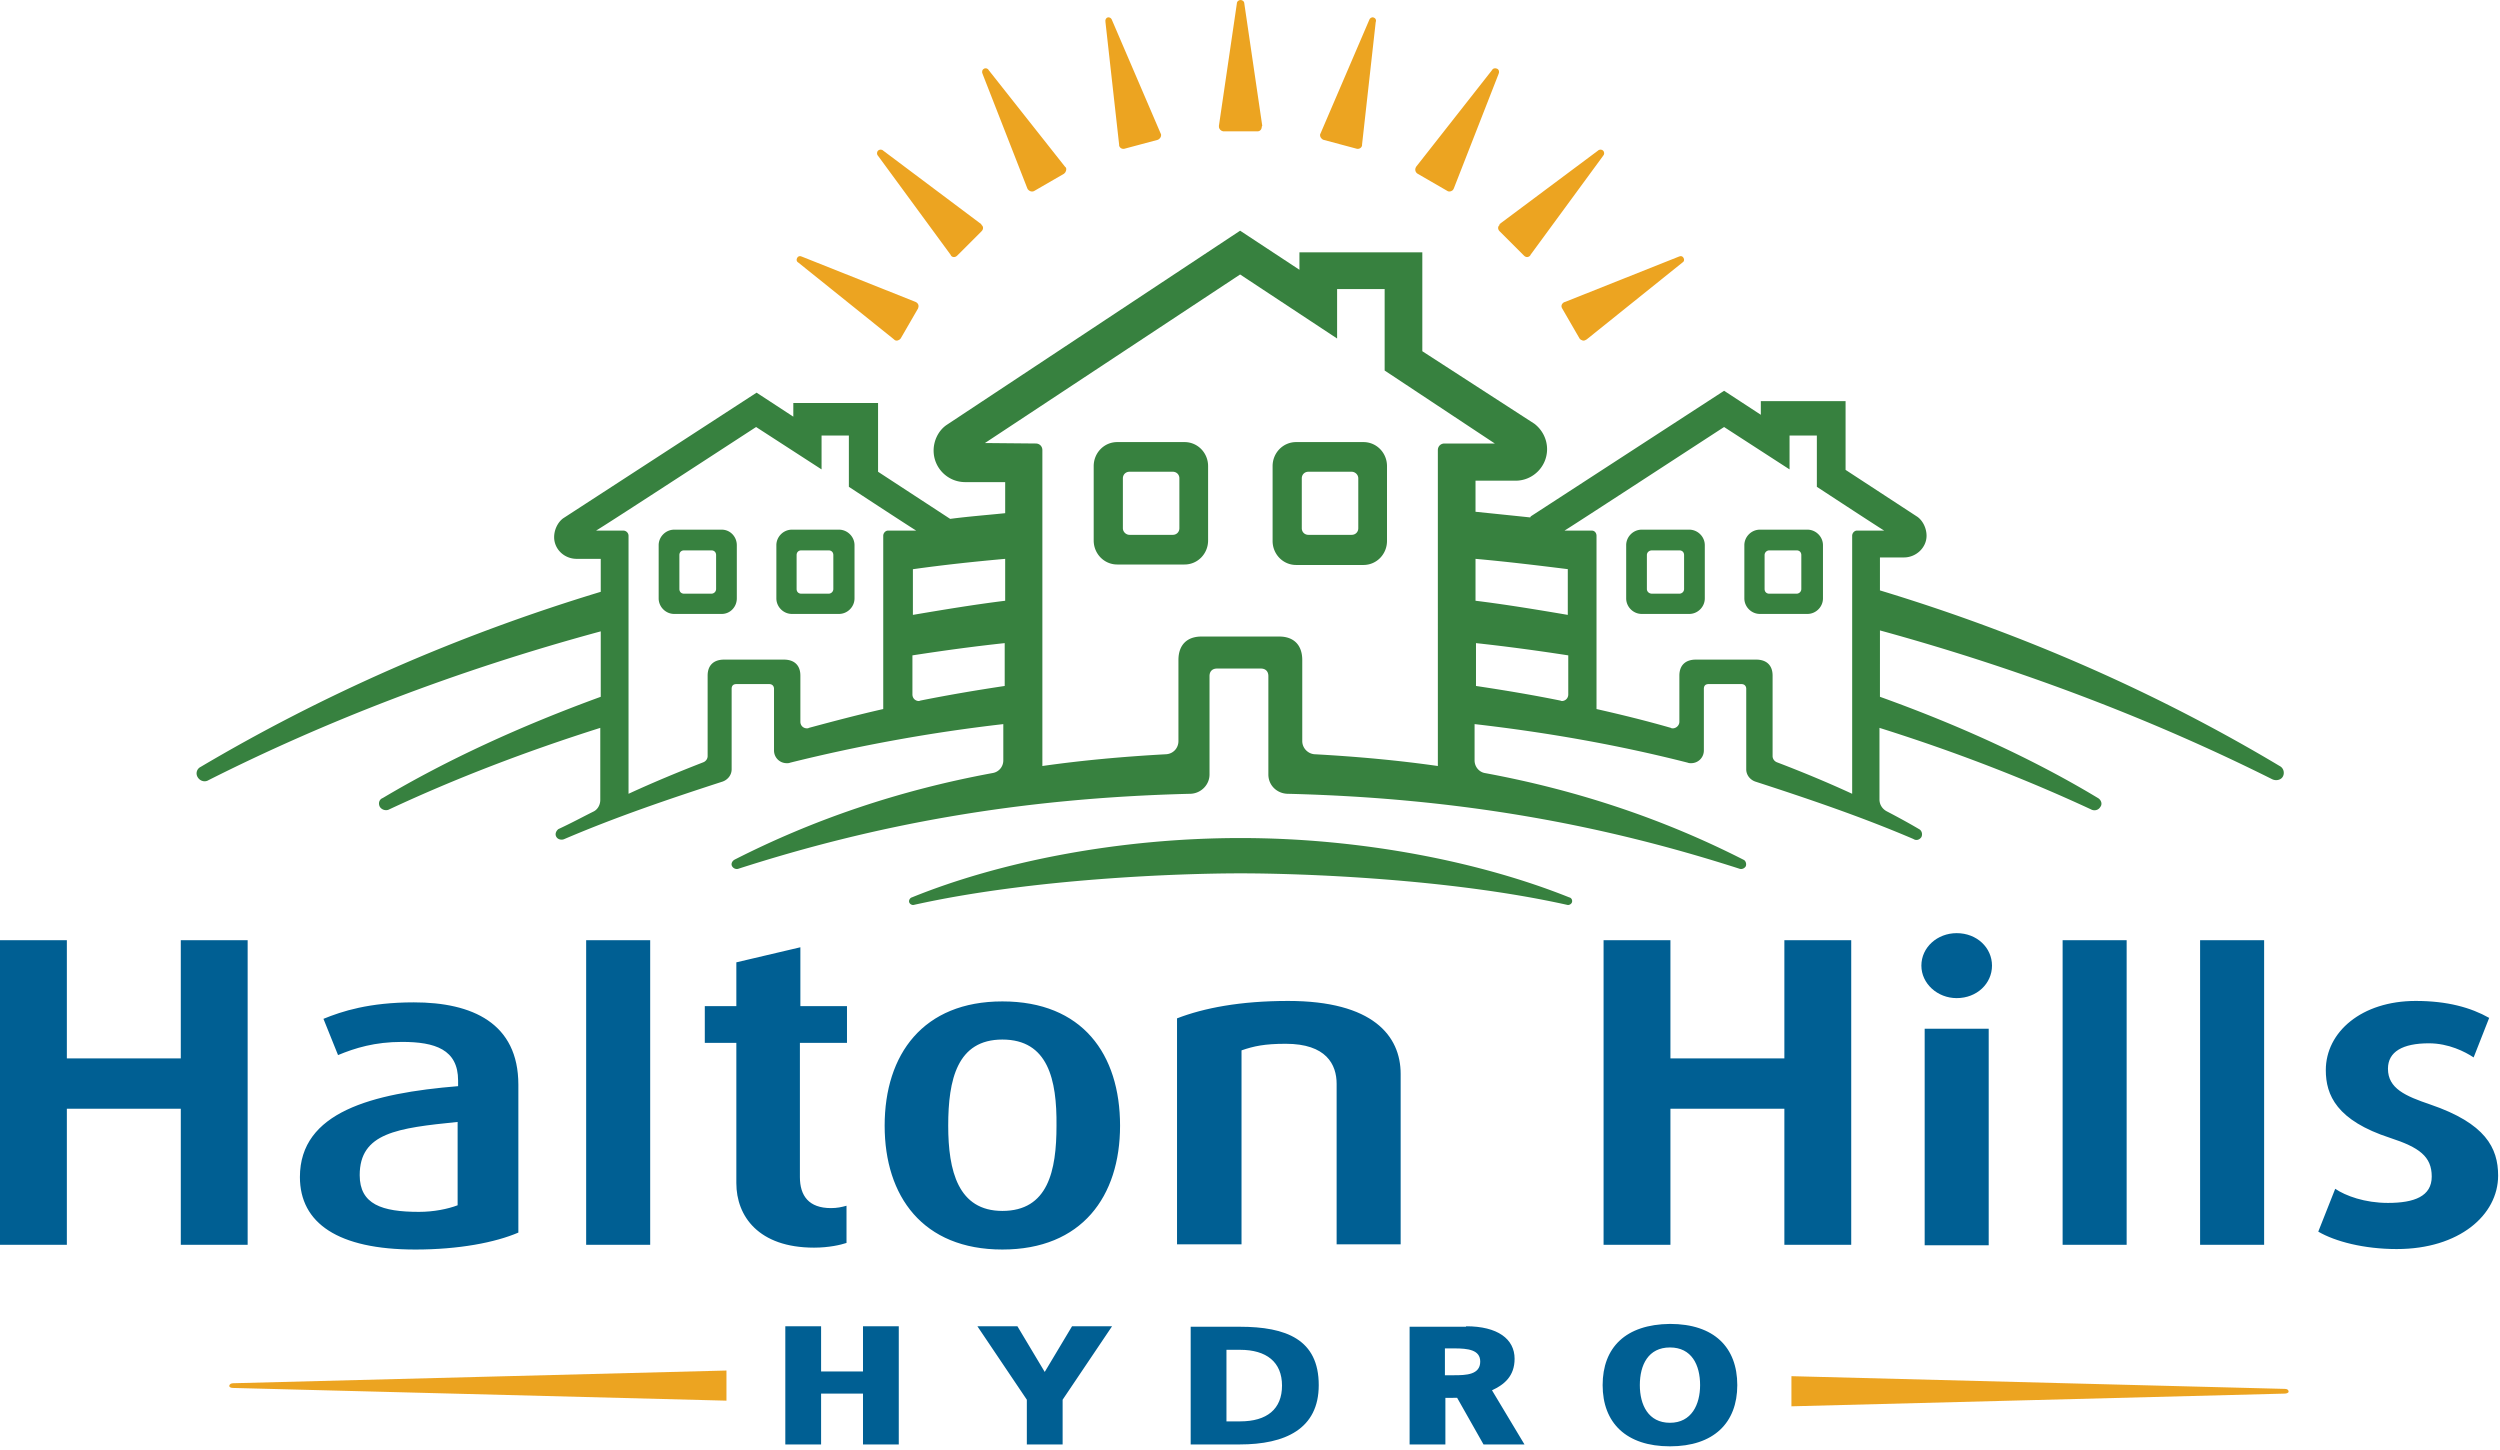
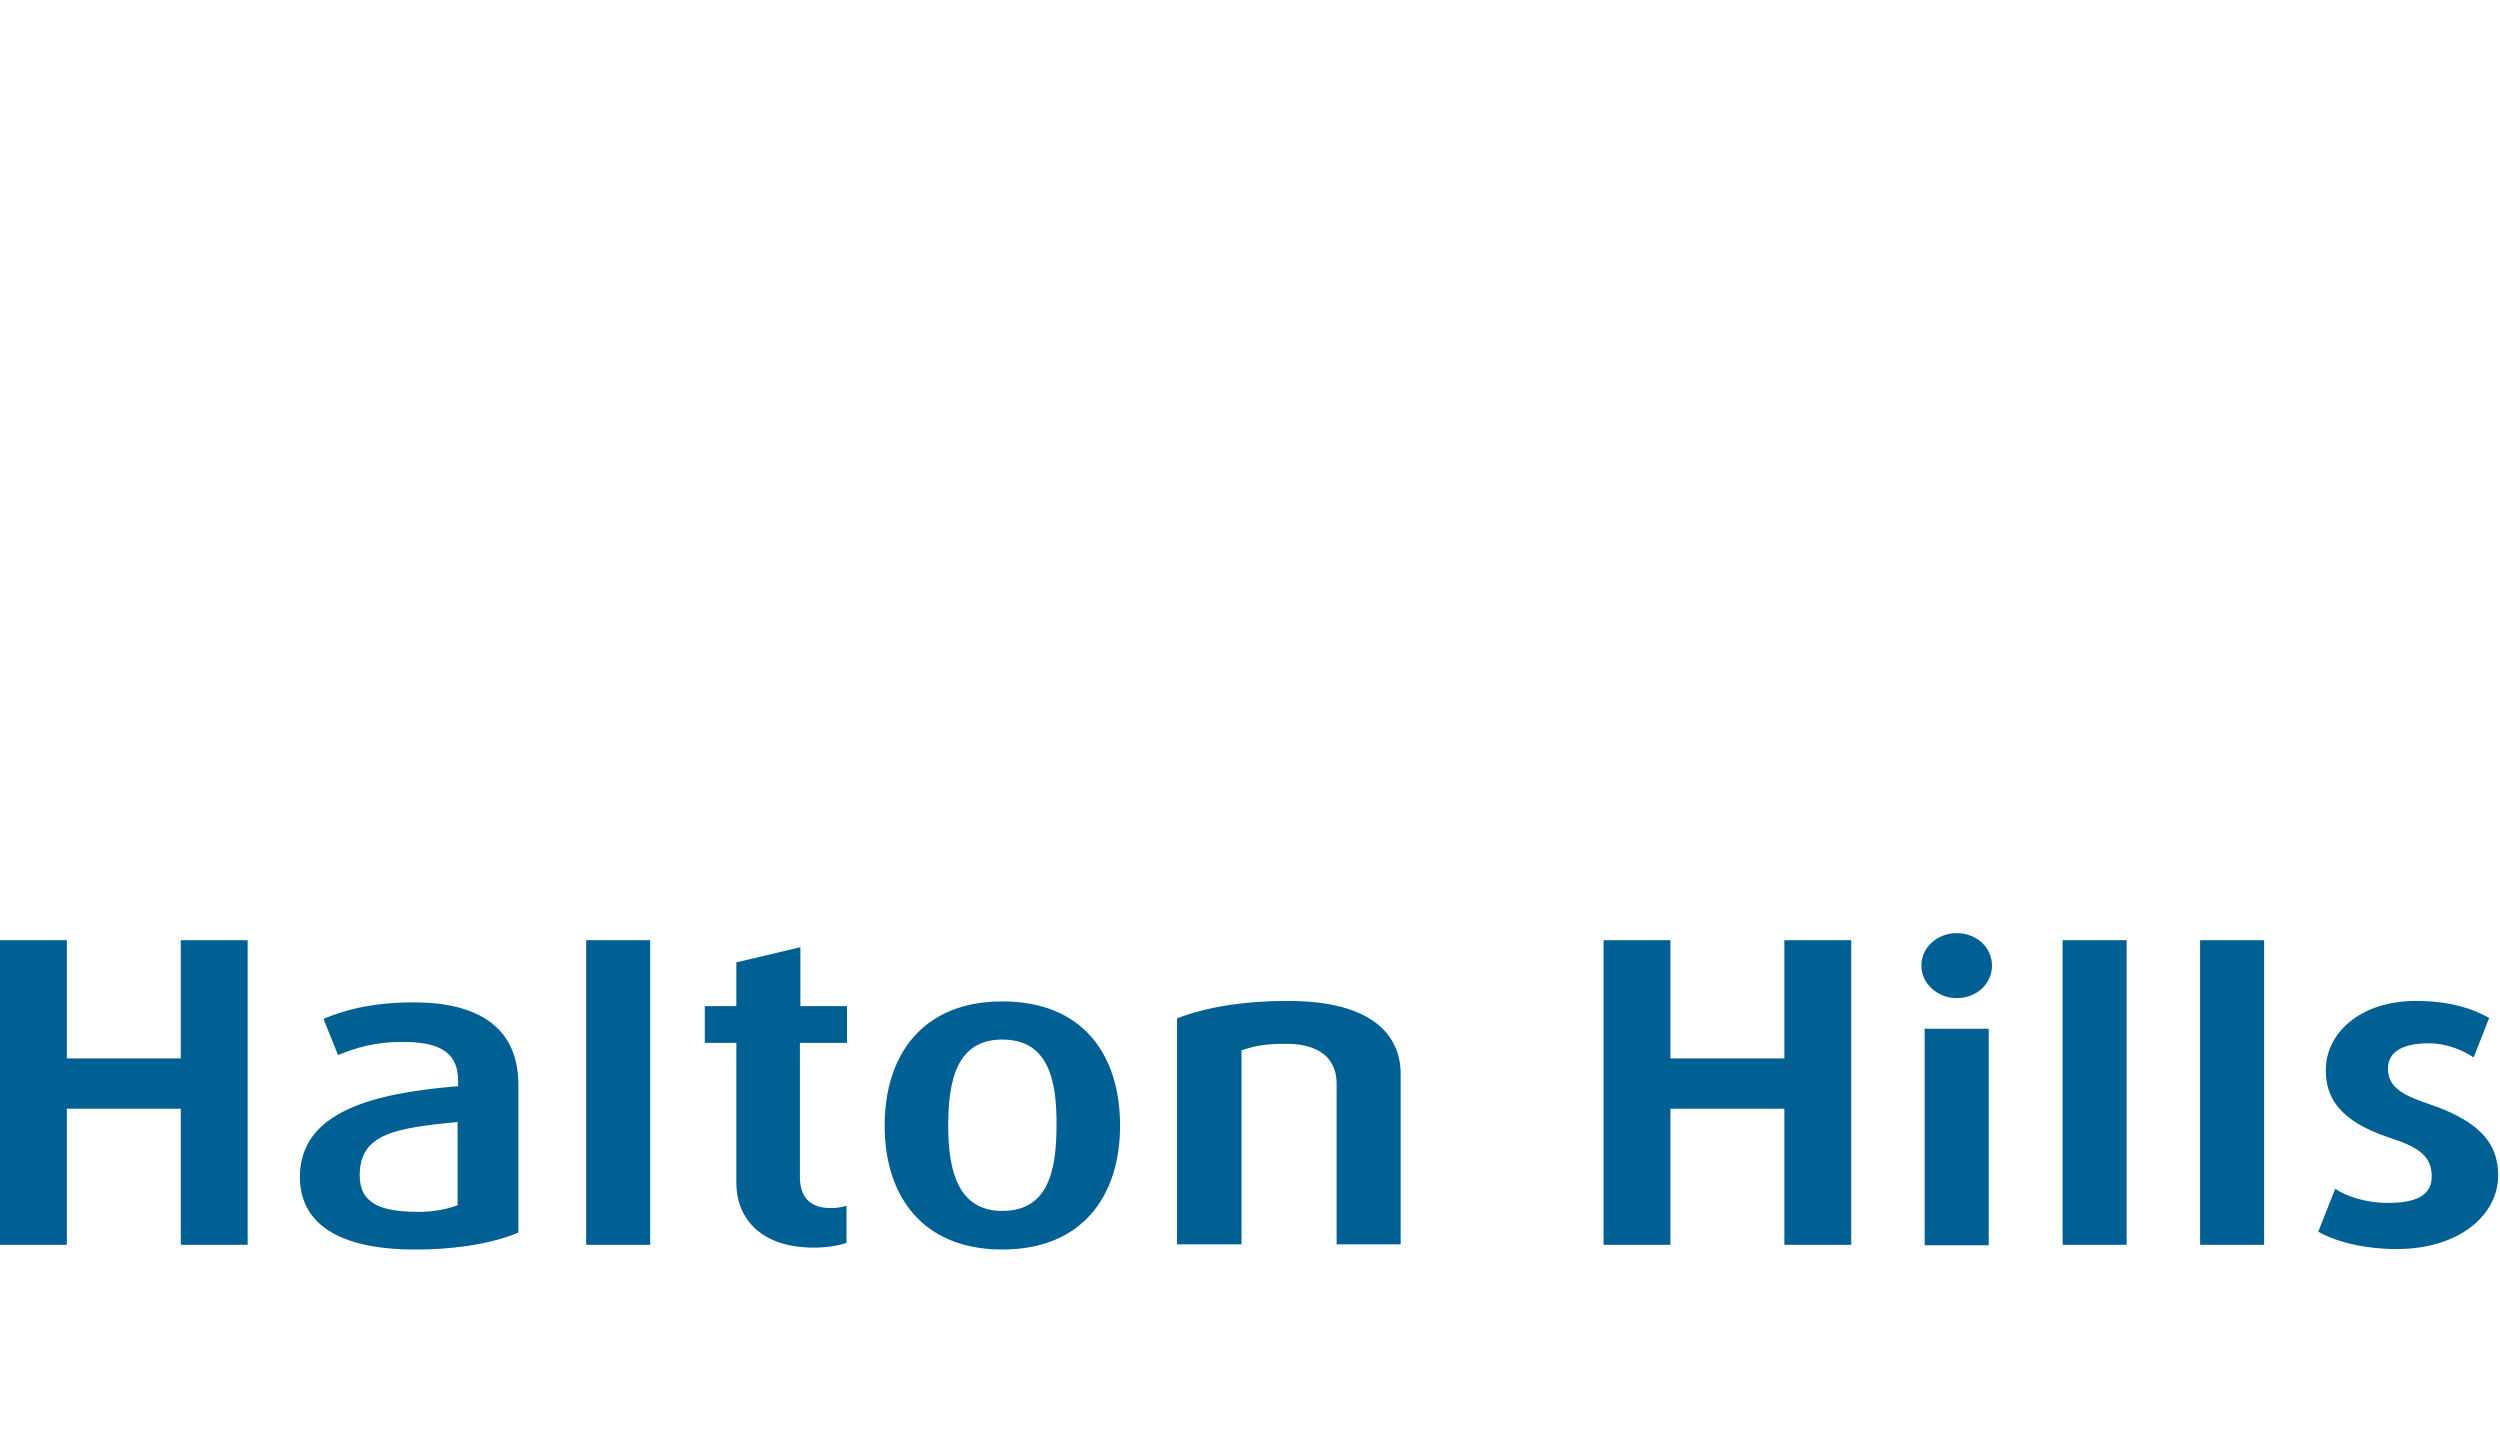
<svg xmlns="http://www.w3.org/2000/svg" width="531" height="308" fill="none">
  <path d="M97.2 238.3c-12.8 1.3-20.8 2.3-20.8 11.3 0 6.2 4.7 7.8 12.6 7.8 3.1 0 6.1-.6 8.2-1.4v-17.7zm-9 27.1c-16.4 0-24.5-5.6-24.5-15.4 0-13.8 15.3-17.8 33.6-19.3v-1.2c0-6.6-4.9-8.2-11.9-8.2-5.8 0-10 1.3-13.6 2.8l-3.1-7.7c3.9-1.6 9.7-3.5 19.2-3.5 12.4 0 22.2 4.4 22.2 17.5v31.4c-4.9 2.1-12.6 3.6-21.9 3.6zM138.1 199.7h-13.6v64.7h13.6v-64.7zM212.9 220.8c-9.6 0-11.5 8.5-11.5 18.3 0 9.6 2.1 18.1 11.5 18.1 9.7 0 11.5-8.5 11.5-18.1.1-9.8-1.8-18.3-11.5-18.3zm0 44.6c-16.9 0-25-11.3-25-26.3 0-15.2 8.2-26.4 25-26.4 17 0 25 11.2 25 26.4 0 15-8.1 26.3-25 26.3zM283.9 264.4v-34.2c0-4.1-2.2-8.5-10.8-8.5-4.5 0-6.8.5-9.4 1.4v41.2H250v-48c5.7-2.2 13.4-3.7 23.6-3.7 18 0 23.9 7.4 23.9 15.5v36.2h-13.6v.1zM38.4 199.7v25.1H14.2v-25.1H0v64.7h14.2v-28.9h24.2v28.9h14.2v-64.7H38.4zM179.9 221.5v-7.8H170v-12.5l-13.6 3.2v9.3h-6.7v7.8h6.7v29.8c0 7 4.7 13.7 16.5 13.7 3.2 0 5.7-.6 6.9-1v-7.9c-1.1.3-2 .5-3.3.5-4.7 0-6.6-2.6-6.6-6.6v-28.5h10zM408.8 218.5h13.6v46h-13.6v-46zm6.8-6.5c-4.1 0-7.5-3.1-7.5-6.9 0-3.9 3.4-6.9 7.5-6.9 4.3 0 7.5 3.1 7.5 6.9 0 3.8-3.2 6.9-7.5 6.9zM451.7 199.7h-13.6v64.7h13.6v-64.7zM480.9 199.7h-13.6v64.7h13.6v-64.7zM509.1 265.3c-7 0-13.1-1.6-16.7-3.7l3.6-9.1c2.2 1.5 6.3 3 11.2 3 5.6 0 9.3-1.4 9.3-5.6 0-4.3-2.7-6.2-8.8-8.2-11.4-3.7-13.7-9.1-13.7-14.4 0-8.1 7.6-14.7 19.1-14.7 6.7 0 11.7 1.4 15.6 3.6l-3.3 8.4c-1.8-1.2-5.3-3-9.5-3-5.6 0-8.7 1.8-8.7 5.4 0 4.2 3.7 5.8 9 7.6 11.7 4 14.4 9.2 14.4 15.1 0 8.4-8.3 15.6-21.5 15.6zM379 199.7v25.1h-24.2v-25.1h-14.2v64.7h14.2v-28.9H379v28.9h14.2v-64.7H379z" fill="#005F93" />
-   <path d="M49.5 293.8l104.8-2.7v6.4l-104.8-2.7c-.5 0-.8-.2-.8-.4 0-.4.4-.6.8-.6zM485.3 295l-104.8-2.7v6.4l104.8-2.7c.4 0 .8-.2.8-.4 0-.4-.3-.6-.8-.6zM268.1 26.7L264.3.8c0-.5-.4-.8-.8-.8s-.8.3-.8.8l-3.8 25.9v.2c0 .5.4.9.9 1h7.3c.5 0 .9-.4.9-1l.1-.2zM246.5 28.3l-10.3-24c-.1-.4-.5-.7-.9-.6-.4.1-.6.5-.5 1l2.9 26v.2c.1.5.6.8 1.1.7l7.1-1.9c.5-.2.8-.7.7-1.2l-.1-.2zM226.2 35.4L210 14.9c-.2-.4-.7-.5-1-.3-.4.2-.5.7-.3 1.1l9.5 24.3.1.2c.3.4.8.6 1.3.4l6.4-3.7c.4-.3.6-.9.4-1.3l-.2-.2zM208.4 47.6L187.6 32c-.3-.3-.8-.3-1.1 0-.3.3-.3.8 0 1.1l15.4 21 .1.2c.3.4.9.4 1.3 0l5.2-5.2c.4-.4.4-1 0-1.3l-.1-.2zM194.4 64.1l-24.1-9.6c-.4-.2-.8-.1-1 .3-.2.4-.1.8.3 1l20.3 16.3.1.1c.4.3 1 .1 1.3-.3l3.7-6.4c.2-.5.1-1-.4-1.3l-.2-.1zM280.5 28.3l10.3-24c.1-.4.5-.7.9-.6.4.1.7.5.5 1l-2.9 26v.2c-.1.5-.6.8-1.1.7l-7.1-1.9c-.5-.2-.8-.7-.7-1.2l.1-.2zM300.8 35.4l16.1-20.5c.2-.4.7-.5 1.1-.3.4.2.5.7.3 1.1L308.8 40l-.1.2c-.2.4-.8.6-1.2.4l-6.4-3.7c-.5-.3-.6-.9-.4-1.3l.1-.2zM318.5 47.6L339.4 32c.3-.3.8-.3 1.1 0 .3.3.3.8 0 1.1l-15.4 21-.1.2c-.4.4-.9.4-1.3 0l-5.2-5.2c-.4-.4-.4-1 0-1.3v-.2zM332.5 64.1l24.1-9.6c.4-.2.8-.1 1 .3.2.4.1.8-.3 1L337 72.1l-.2.1c-.4.3-1 .1-1.3-.3l-3.7-6.4c-.3-.5-.1-1 .4-1.3l.3-.1z" fill="#ECA421" />
-   <path d="M376.5 160.6c0 .6.4 1.1.9 1.3 5.5 2.1 10.8 4.3 16 6.7v-54.8c0-.6.5-1.1 1-1.1h5.8c-2.1-1.3-14.3-9.3-14.3-9.3V92.5h-5.8v7.2l-13.9-9c-.5.3-31.6 20.6-33.9 22h5.8c.6 0 1 .5 1 1.1v36.8c5.3 1.2 10.6 2.5 15.8 4 .1.1.3.1.4.1.7 0 1.4-.6 1.4-1.4v-9.8c0-2.2 1.3-3.4 3.5-3.4H373c2.2 0 3.5 1.2 3.5 3.4v17.1zm-181.9-47.9c-2.1-1.3-14.3-9.3-14.3-9.3V92.5h-5.8v7.2l-13.9-9c-.5.3-31.6 20.6-34 22h5.8c.6 0 1.1.5 1.1 1.1v54.8c5.2-2.4 10.5-4.6 15.9-6.7.5-.2.9-.7.9-1.3v-17.1c0-2.2 1.3-3.4 3.5-3.4h12.7c2.2 0 3.5 1.2 3.5 3.4v9.8c0 .8.6 1.4 1.4 1.4.1 0 .3 0 .4-.1 5.2-1.4 10.5-2.8 15.8-4v-36.8c0-.6.5-1.1 1-1.1h6zm163.1 12.4c0 .6-.5 1-1 1h-5.8c-.6 0-1.1-.4-1.1-1v-7.2c0-.6.5-1 1.1-1h5.8c.6 0 1 .4 1 1v7.2zm17.1-7.2c0-.6.5-1 1-1h5.8c.6 0 1 .4 1 1v7.2c0 .6-.5 1-1 1h-5.8c-.6 0-1-.4-1-1v-7.2zm-205.6 0c0-.6.4-1 1-1h5.8c.6 0 1 .4 1 1v7.2c0 .6-.5 1-1 1h-5.8c-.6 0-1-.4-1-1v-7.2zm107.3-16.3c0-.8.6-1.4 1.4-1.4h9.2c.7 0 1.4.6 1.4 1.4v10.6c0 .8-.6 1.4-1.4 1.4h-9.2c-.8 0-1.4-.6-1.4-1.4v-10.6zm-26 10.6c0 .8-.6 1.4-1.4 1.4h-9.2c-.7 0-1.4-.6-1.4-1.4v-10.6c0-.8.6-1.4 1.4-1.4h9.2c.8 0 1.4.6 1.4 1.4v10.6zm-98.4 12.9c0 .6-.5 1-1 1h-5.8c-.6 0-1-.4-1-1v-7.2c0-.6.4-1 1-1h5.8c.6 0 1 .4 1 1v7.2zm210-9.3c0-1.8-1.5-3.3-3.3-3.3h-10.1c-1.8 0-3.3 1.5-3.3 3.3v11.3c0 1.8 1.5 3.3 3.3 3.3h10.1c1.8 0 3.3-1.5 3.3-3.3v-11.3zm8.4 11.3c0 1.8 1.5 3.3 3.3 3.3h10.1c1.8 0 3.3-1.5 3.3-3.3v-11.3c0-1.8-1.5-3.3-3.3-3.3h-10.1c-1.8 0-3.3 1.5-3.3 3.3v11.3zm-205.6 0c0 1.8 1.5 3.3 3.3 3.3h10c1.8 0 3.3-1.5 3.3-3.3v-11.3c0-1.8-1.5-3.3-3.3-3.3h-10c-1.8 0-3.3 1.5-3.3 3.3v11.3zm105.4-12.2c0 2.8 2.2 5.1 5 5.1h14.3c2.8 0 5-2.3 5-5.1V99c0-2.8-2.2-5.1-5-5.1h-14.3c-2.8 0-5 2.3-5 5.1v15.9zM256.6 99c0-2.8-2.2-5.1-5-5.1h-14.3c-2.8 0-5 2.3-5 5.1v15.8c0 2.8 2.2 5.1 5 5.1h14.3c2.8 0 5-2.3 5-5.1V99zm-100.1 16.8c0-1.8-1.4-3.3-3.2-3.3h-10.1c-1.8 0-3.3 1.5-3.3 3.3v11.3c0 1.8 1.5 3.3 3.3 3.3h10.1c1.8 0 3.2-1.5 3.2-3.3v-11.3zm176.6 5.1c-6.4-.8-13-1.6-19.7-2.2v8.9c6.5.8 13.1 1.9 19.6 3v-9.7h.1zm-139.3 26.6c0 .8.6 1.4 1.4 1.4l.3-.1c6-1.2 11.9-2.2 17.9-3.1v-9.1c-6.6.7-13.1 1.6-19.6 2.6v8.3zm139.3-8.3c-6.5-1-13.1-1.9-19.6-2.6v9.1c6 .9 12 1.9 17.9 3.1l.3.1c.8 0 1.4-.6 1.4-1.4v-8.3zm-119.6-20.5c-6.7.6-13.2 1.3-19.6 2.2v9.7c6.5-1.1 13.1-2.2 19.6-3v-8.9zm50 59.3c25.8 0 51.1 5.1 69.8 12.6.5.1.7.6.6 1-.1.4-.6.7-1 .6-25.1-5.6-56.4-6.7-69.4-6.7-13 0-44.3 1.1-69.4 6.7-.4.1-.9-.2-1-.6-.1-.4.2-.9.6-1 18.7-7.6 44-12.6 69.8-12.6zM220 94.2c.8 0 1.4.6 1.4 1.4v67.1c8.4-1.2 17.2-2 26.3-2.5 1.5-.1 2.6-1.3 2.6-2.8v-17.2c0-3.2 1.8-5 4.9-5h16.5c3.1 0 4.9 1.8 4.9 5v17.2c0 1.5 1.2 2.7 2.6 2.8 9.1.5 17.8 1.3 26.2 2.5V95.6c0-.8.6-1.4 1.4-1.4h10.7l-23.4-15.5V61.4H284v10.5l-20.6-13.6-54.2 35.8 10.8.1zm-94 78.2c.9-.4 1.5-1.4 1.5-2.5v-15.3c-15.8 5-30.9 10.8-44.8 17.3-.7.4-1.6.1-2-.5-.4-.7-.2-1.6.6-1.9 13.6-8.1 29.3-15.3 46.3-21.5v-13.9c-31 8.4-58.9 19.3-83.3 31.6-.8.5-1.8.2-2.3-.6-.5-.8-.2-1.8.6-2.2 25.7-15.2 54-27.8 85-37.2v-7h-5.1c-2.7 0-4.8-2.1-4.8-4.6 0-1.5.7-3.1 1.9-4l41.1-26.7 7.8 5.1v-2.9h18v14.6l15.3 10h.1c3.8-.5 7.7-.8 11.6-1.2v-6.6H205c-3.7 0-6.7-3-6.7-6.7 0-2.1 1-4.2 2.7-5.4L263.4 49l12.6 8.3v-3.7h26.1v21L325.9 90c1.7 1.3 2.7 3.3 2.7 5.4 0 3.7-3 6.7-6.7 6.7h-8.5v6.6c3.9.4 7.8.8 11.6 1.2l.1-.1v-.1L366.2 83l7.8 5.1v-2.9h18v14.6l15.3 10c1.2.9 1.9 2.5 1.9 4 0 2.5-2.2 4.6-4.8 4.6h-5.1v7c31 9.4 59.3 22 84.9 37.3.8.4 1.1 1.4.7 2.2-.4.8-1.5 1-2.3.6-24.4-12.2-52.3-23.1-83.3-31.6V148c17 6.1 32.7 13.3 46.3 21.5.7.4 1 1.3.5 1.9-.4.7-1.3.9-2 .5-14-6.5-29-12.3-44.9-17.3v15.2c0 1.1.6 2 1.5 2.5 2.3 1.2 4.7 2.5 6.9 3.8.6.3.8 1.1.5 1.7-.4.6-1.1.8-1.7.4-11-4.7-22.2-8.5-33.6-12.2-1.1-.4-1.9-1.4-1.9-2.6v-17.1c0-.6-.4-1-1-1h-7c-.7 0-1 .4-1 1v13.1c0 1.5-1.2 2.7-2.7 2.7-.2 0-.5 0-.7-.1-14.5-3.7-29.6-6.4-45.3-8.2v7.7c0 1.4 1 2.5 2.2 2.7 20 3.7 38.2 9.9 54.9 18.4.5.2.7.9.5 1.4-.3.5-.9.7-1.4.5-28.6-9.2-59-15-96-15.9-2.2-.1-4-1.8-4-4.1v-20.9c0-1-.6-1.6-1.6-1.6h-9.3c-1 0-1.6.6-1.6 1.6v20.9c0 2.2-1.8 4-4 4.1-37 .9-67.4 6.7-96 15.9-.5.2-1.1 0-1.4-.5-.3-.5 0-1.1.5-1.4 16.7-8.5 34.8-14.7 54.8-18.4 1.3-.2 2.3-1.3 2.3-2.7v-7.7a356.2 356.2 0 0 0-45.3 8.2c-.2.1-.4.1-.7.1-1.5 0-2.7-1.2-2.7-2.7v-13.1c0-.6-.4-1-1-1h-7c-.7 0-1 .4-1 1v17.1c0 1.2-.8 2.2-1.9 2.6-11.4 3.7-22.6 7.5-33.6 12.2-.6.3-1.4.1-1.7-.4-.4-.6-.1-1.3.4-1.7 2.8-1.3 5-2.5 7.4-3.7z" fill="#37813F" />
-   <path d="M166.8 281.7h7.6v9.6h8.9v-9.6h7.6v25.1h-7.6V296h-8.9v10.8h-7.6v-25.1zM218.1 306.8v-9.5l-10.5-15.6h8.5l5.8 9.7 5.8-9.7h8.5l-10.5 15.6v9.5h-7.6zM252.9 306.8h10.4c9.7 0 16.8-3.3 16.8-12.6 0-9.7-6.9-12.4-16.8-12.4h-10.4v25zm7.6-20.1h2.9c5.6 0 8.9 2.6 8.9 7.6s-3.2 7.6-8.9 7.6h-2.9v-15.2zM340.4 294.2c0 8 5 13 14.3 13s14.3-5 14.3-13-4.9-13-14.3-13c-9.4.1-14.3 5-14.3 13zm7.9 0c0-4.3 1.8-8 6.4-8 4.6 0 6.4 3.7 6.4 8 0 4.1-1.8 8-6.4 8-4.6 0-6.4-3.8-6.4-8zM306.9 292.1h2c2.5 0 5.5-.1 5.5-2.9 0-2.5-2.6-2.8-5.5-2.8h-2v5.7zm4.5-10.4c6.7 0 10.3 2.7 10.3 6.9 0 3.7-2.2 5.5-4.8 6.7l6.9 11.5h-8.7l-5.6-9.9H307v9.9h-7.6v-25h12v-.1z" fill="#005F93" />
</svg>